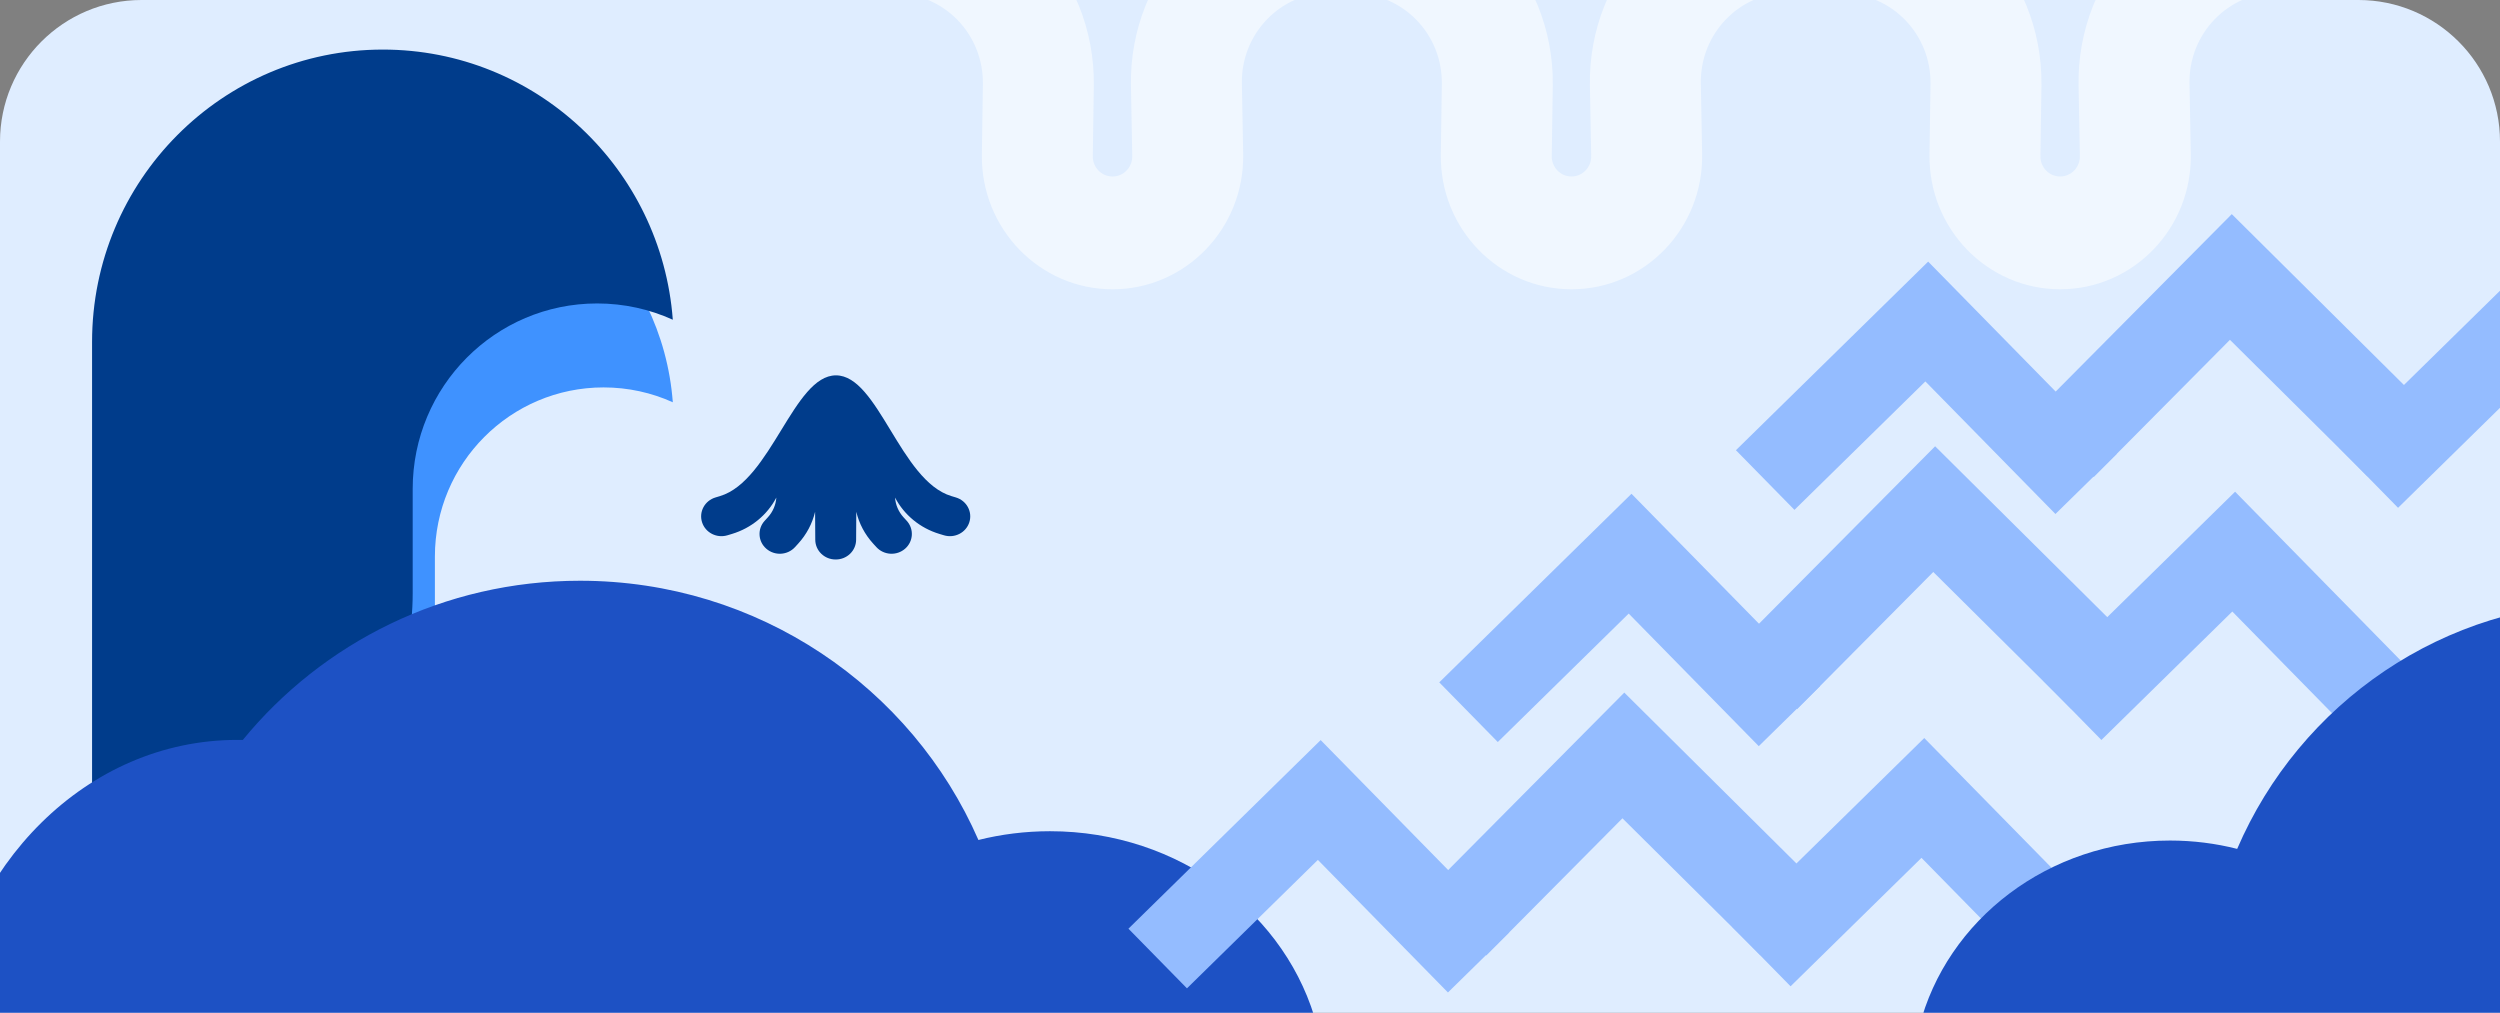
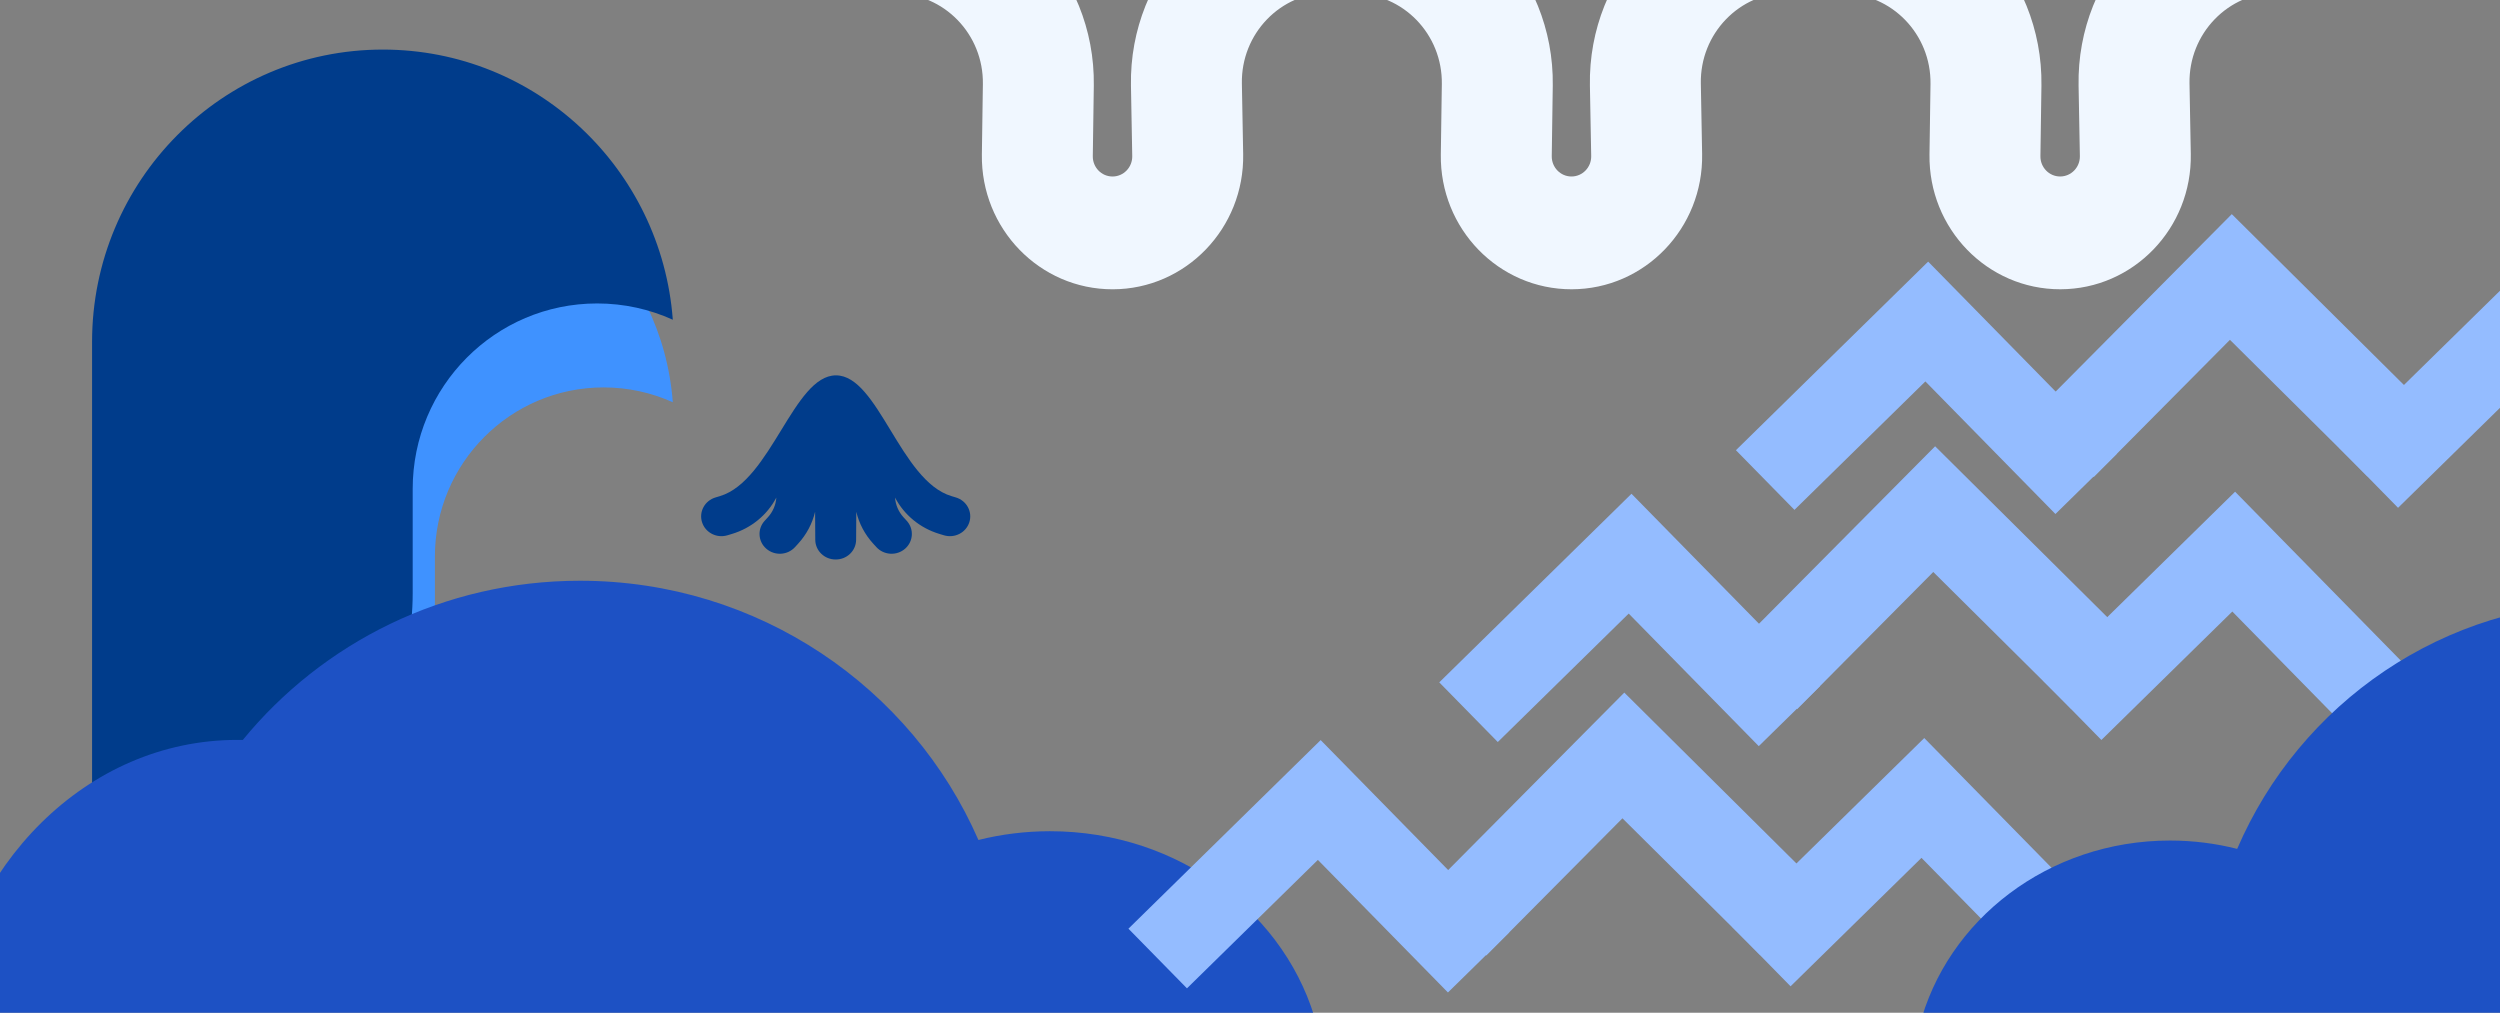
<svg xmlns="http://www.w3.org/2000/svg" width="353" height="143" viewBox="0 0 353 143" fill="none">
  <rect x="0" y="0" width="353" height="143" fill="#808080" stroke="none" />
  <g clip-path="url(#clip0_1319_1037)">
-     <rect x="-3" y="-18" width="356" height="163" fill="#DFEDFF" />
    <path d="M95 56.8C92.018 55.453 88.709 54.703 85.226 54.703C72.071 54.703 61.407 65.399 61.407 78.593V92.052C61.407 110.801 46.254 126 27.561 126C24.962 126 22.431 125.706 20 125.15V59.667C20 38.864 36.813 22 57.554 22C77.332 22 93.54 37.337 95 56.8Z" fill="#3F92FF" />
    <path d="M95 45.146C91.739 43.669 88.122 42.847 84.314 42.847C69.931 42.847 58.272 54.572 58.272 69.035V83.788C58.272 104.34 41.704 121 21.267 121C18.425 121 15.658 120.678 13 120.068V48.288C13 25.485 31.383 7 54.059 7C75.683 7 93.404 23.811 95 45.146Z" fill="#003C8B" />
    <path d="M186 145H-8C-5.198 122.108 12.312 104.474 33.494 104.474C33.758 104.474 34.02 104.476 34.282 104.482C45.511 90.767 62.668 82 81.895 82C107.105 82 128.757 97.071 138.152 118.605C141.375 117.799 144.764 117.368 148.261 117.368C166.56 117.368 181.901 129.148 186 145Z" fill="#1D51C4" />
    <path d="M204.45 140.137L213.108 131.643L186.477 104.5L159.335 131.131L167.599 139.554L186.084 121.418L204.45 140.137Z" fill="#94BCFF" />
    <path d="M248.518 134.827L257.522 125.755L229.35 97.794L201.121 126.236L209.864 134.913L229.089 115.544L248.518 134.827Z" fill="#94BCFF" />
    <path d="M289.679 139.848L298.336 131.354L271.706 104.211L244.563 130.841L252.828 139.265L271.313 121.129L289.679 139.848Z" fill="#94BCFF" />
    <path d="M333.567 105.067L342.225 96.573L315.595 69.43L288.452 96.061L296.716 104.485L315.202 86.348L333.567 105.067Z" fill="#94BCFF" />
    <path d="M248.339 105.357L256.996 96.863L230.366 69.72L203.223 96.35L211.488 104.774L229.973 86.638L248.339 105.357Z" fill="#94BCFF" />
    <path d="M292.407 100.047L301.411 90.975L273.239 63.014L245.01 91.455L253.753 100.133L272.978 80.763L292.407 100.047Z" fill="#94BCFF" />
    <path d="M375.457 72.287L384.114 63.793L357.484 36.65L330.341 63.281L338.606 71.704L357.091 53.568L375.457 72.287Z" fill="#94BCFF" />
    <path d="M290.228 72.577L298.886 64.082L272.255 36.94L245.112 63.57L253.377 71.994L271.862 53.858L290.228 72.577Z" fill="#94BCFF" />
    <path d="M334.296 67.267L343.3 58.195L315.128 30.234L286.899 58.675L295.642 67.353L314.867 47.983L334.296 67.267Z" fill="#94BCFF" />
    <path fill-rule="evenodd" clip-rule="evenodd" d="M221.898 24.921C223.455 24.918 224.707 23.618 224.678 22.036L224.495 12.092C224.202 -3.852 236.82 -16.945 252.507 -16.976L256.934 -16.985C261.26 -16.993 264.774 -13.435 264.783 -9.037C264.791 -4.64 261.291 -1.068 256.966 -1.059L252.538 -1.051C245.605 -1.037 240.028 4.75 240.158 11.796L240.34 21.74C240.532 32.22 232.24 40.825 221.929 40.846C211.619 40.866 203.293 32.293 203.444 21.813L203.587 11.868C203.689 4.821 198.09 -0.944 191.156 -0.931L186.864 -0.923C182.538 -0.914 179.024 -4.472 179.015 -8.87C179.007 -13.267 182.507 -16.839 186.833 -16.848L191.125 -16.856C206.812 -16.887 219.481 -3.843 219.251 12.102L219.107 22.047C219.084 23.629 220.341 24.924 221.898 24.921Z" fill="#F0F7FF" />
    <path fill-rule="evenodd" clip-rule="evenodd" d="M290.898 24.92C292.455 24.917 293.707 23.618 293.678 22.036L293.495 12.092C293.202 -3.852 305.82 -16.946 321.507 -16.976L325.934 -16.985C330.26 -16.994 333.774 -13.435 333.783 -9.038C333.791 -4.64 330.291 -1.068 325.966 -1.06L321.538 -1.051C314.605 -1.038 309.028 4.749 309.158 11.796L309.34 21.74C309.532 32.219 301.24 40.825 290.929 40.845C280.619 40.865 272.293 32.292 272.444 21.812L272.587 11.868C272.689 4.82 267.09 -0.945 260.156 -0.931L255.864 -0.923C251.538 -0.915 248.024 -4.473 248.015 -8.87C248.007 -13.268 251.507 -16.84 255.833 -16.848L260.125 -16.856C275.812 -16.887 288.481 -3.843 288.251 12.102L288.107 22.047C288.084 23.629 289.341 24.923 290.898 24.92Z" fill="#F0F7FF" />
    <path fill-rule="evenodd" clip-rule="evenodd" d="M157.094 24.923C158.65 24.92 159.902 23.621 159.873 22.039L159.691 12.095C159.398 -3.849 172.016 -16.943 187.702 -16.973L192.13 -16.982C196.456 -16.991 199.97 -13.432 199.978 -9.035C199.987 -4.637 196.487 -1.065 192.161 -1.057L187.734 -1.048C180.8 -1.035 175.224 4.752 175.353 11.799L175.536 21.743C175.728 32.222 167.435 40.828 157.125 40.848C146.815 40.868 138.488 32.295 138.64 21.815L138.783 11.87C138.885 4.823 133.285 -0.942 126.352 -0.928L122.059 -0.92C117.734 -0.912 114.22 -4.47 114.211 -8.867C114.203 -13.265 117.703 -16.837 122.028 -16.845L126.321 -16.854C142.008 -16.884 154.676 -3.84 154.446 12.105L154.303 22.05C154.28 23.632 155.537 24.926 157.094 24.923Z" fill="#F0F7FF" />
    <path d="M118 79C116.416 79.009 115.125 77.765 115.116 76.221L115.092 72.265C114.699 73.916 113.887 75.466 112.702 76.763L112.254 77.253C111.201 78.406 109.389 78.509 108.206 77.482C107.023 76.456 106.918 74.689 107.971 73.536L108.42 73.045C109.133 72.264 109.549 71.281 109.619 70.257C108.334 72.711 106.082 74.569 103.358 75.389L102.715 75.583C101.201 76.039 99.596 75.213 99.129 73.738C98.661 72.263 99.509 70.698 101.022 70.242L101.666 70.048C108.887 67.873 112.07 53 118.04 53C124.01 53 127.113 67.873 134.334 70.048L134.978 70.242C136.491 70.698 137.339 72.263 136.871 73.738C136.404 75.213 134.799 76.039 133.285 75.583L132.642 75.389C129.918 74.569 127.666 72.711 126.381 70.257C126.451 71.281 126.867 72.264 127.58 73.045L128.029 73.536C129.082 74.689 128.977 76.456 127.794 77.482C126.611 78.509 124.799 78.406 123.746 77.253L123.298 76.763C122.113 75.466 121.301 73.916 120.908 72.265L120.884 76.221C120.875 77.765 119.584 79.009 118 79Z" fill="#003C8B" />
    <path d="M271 145H453C450.371 123.198 433.945 106.404 414.072 106.404C413.825 106.404 413.579 106.406 413.333 106.411C402.799 93.35 386.703 85 368.665 85C345.015 85 324.702 99.354 315.889 119.862C312.865 119.094 309.685 118.684 306.405 118.684C289.238 118.684 274.845 129.903 271 145Z" fill="#1D51C4" />
  </g>
  <defs>
    <clipPath id="clip0_1319_1037">
      <path d="M0 20C0 8.954 8.954 0 20 0H333C344.046 0 353 8.954 353 20V143H0V20Z" fill="white" />
    </clipPath>
  </defs>
</svg>